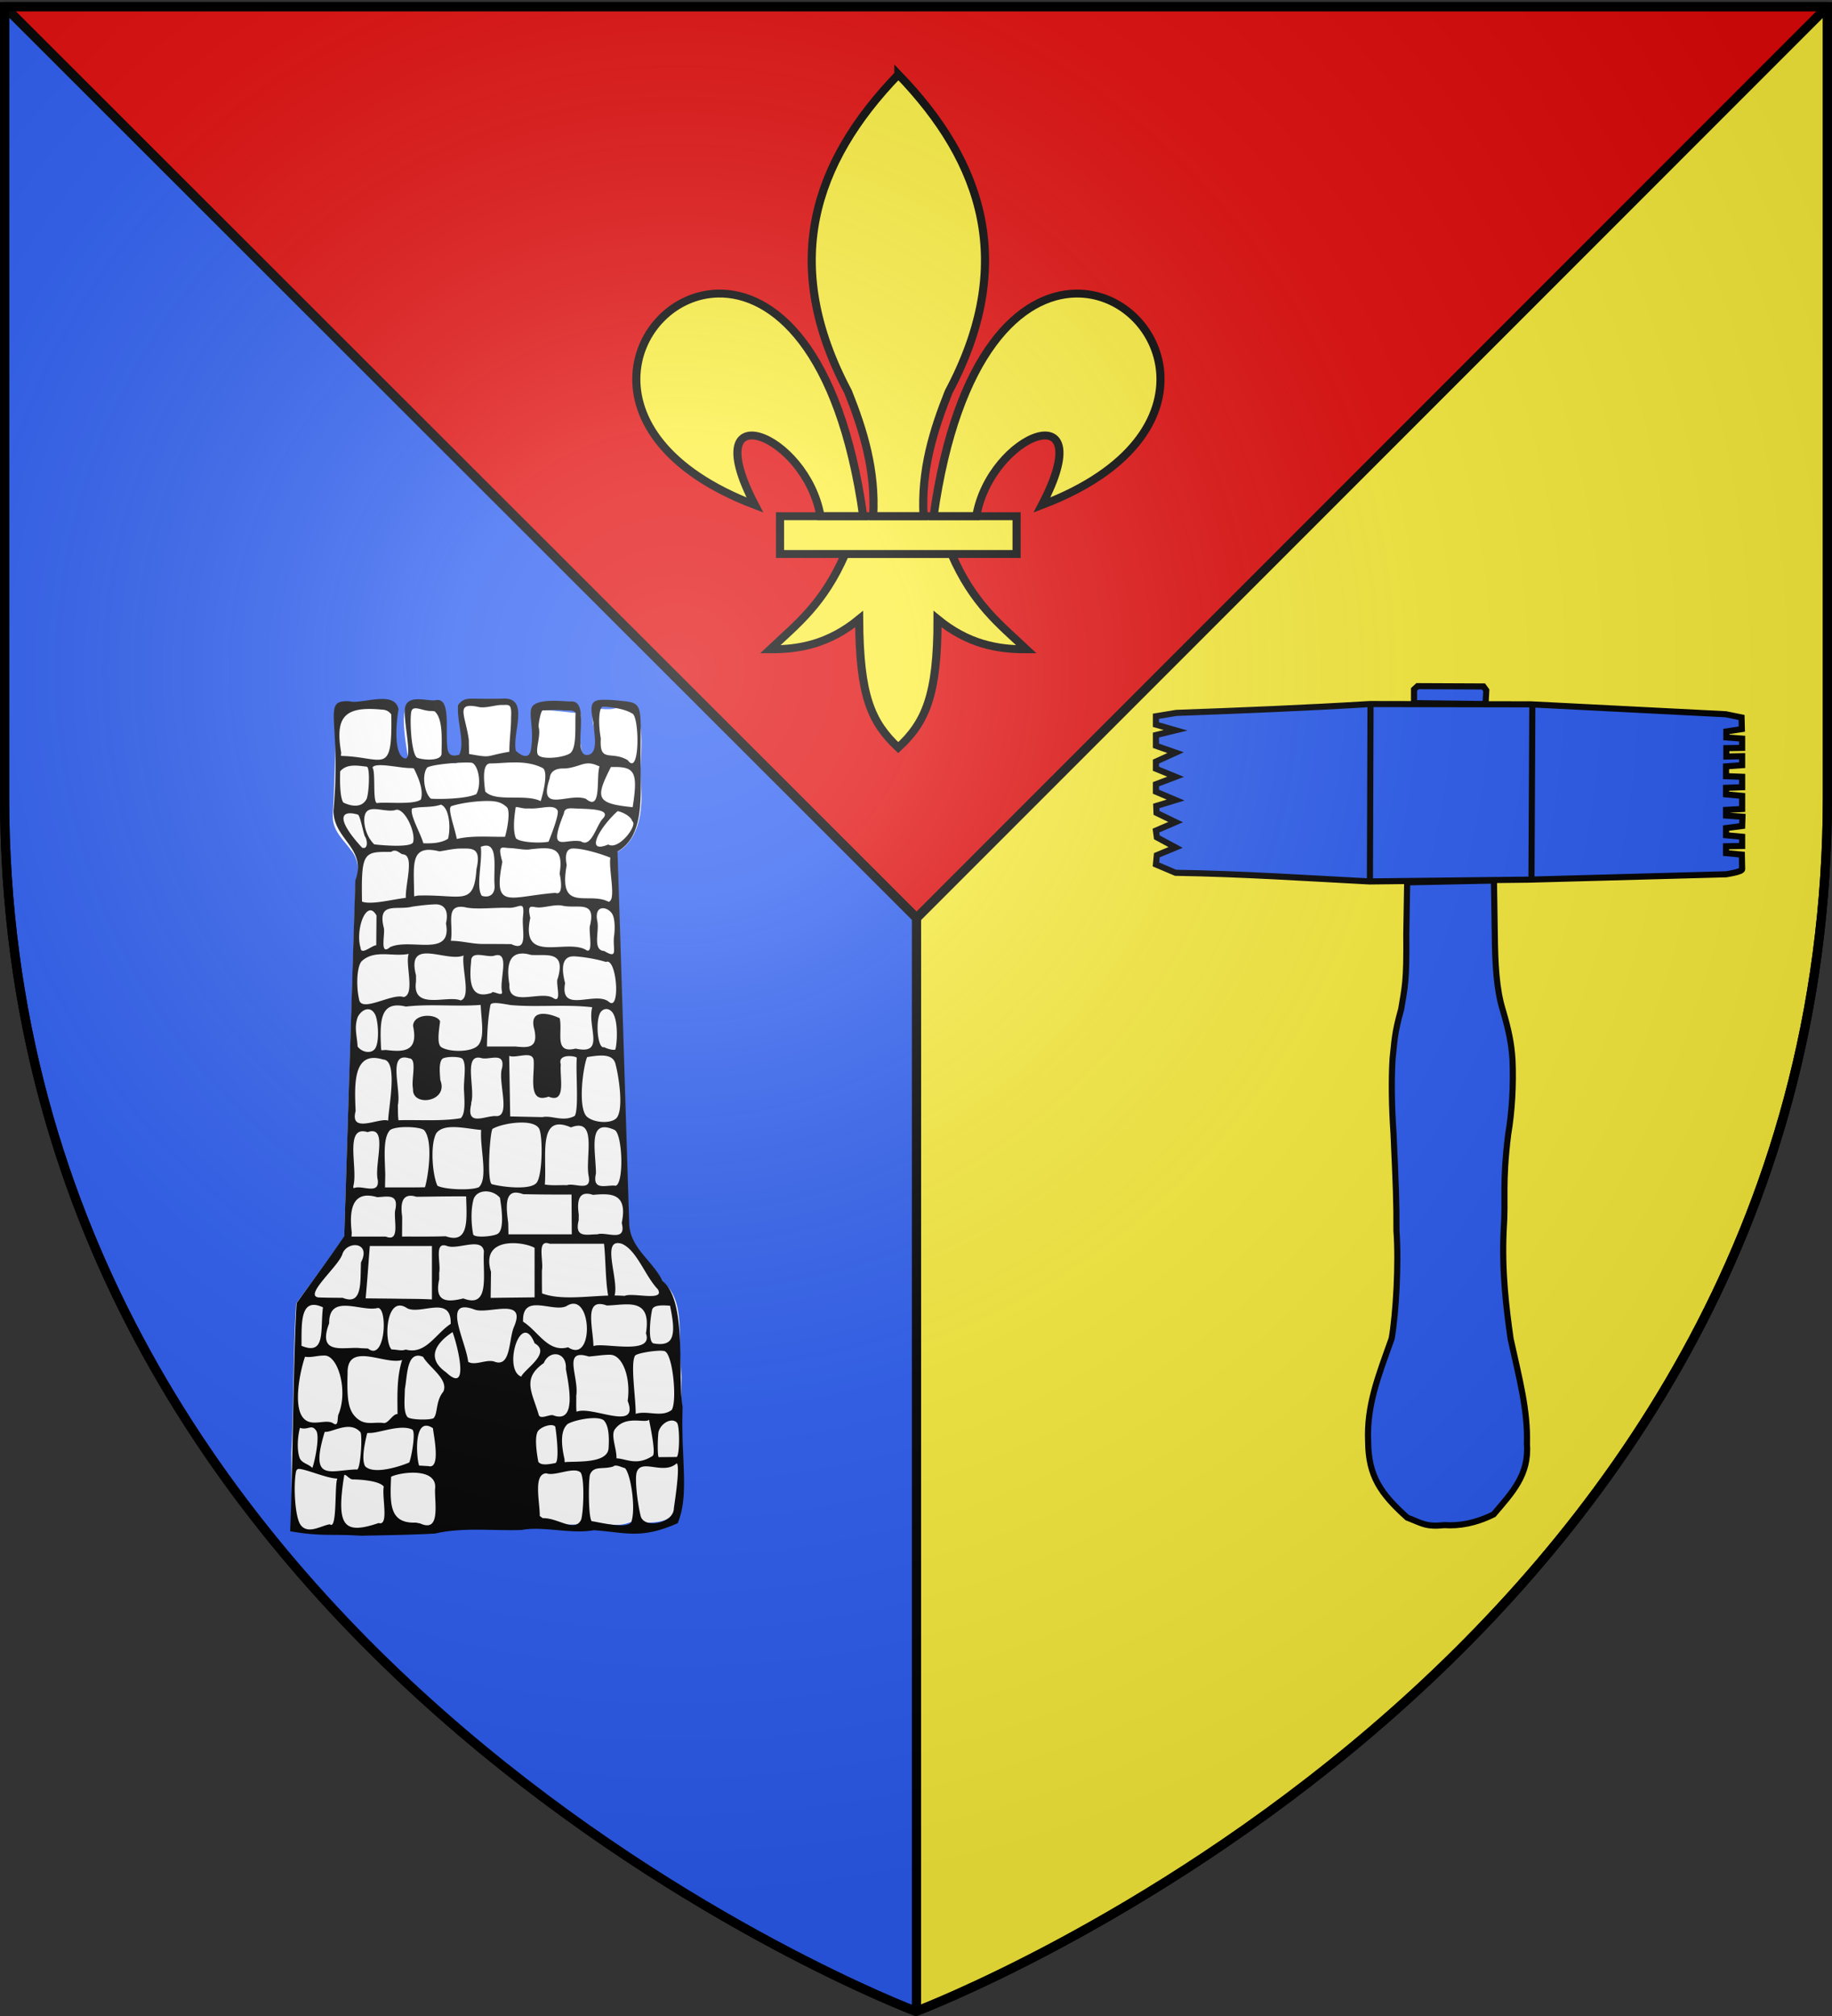
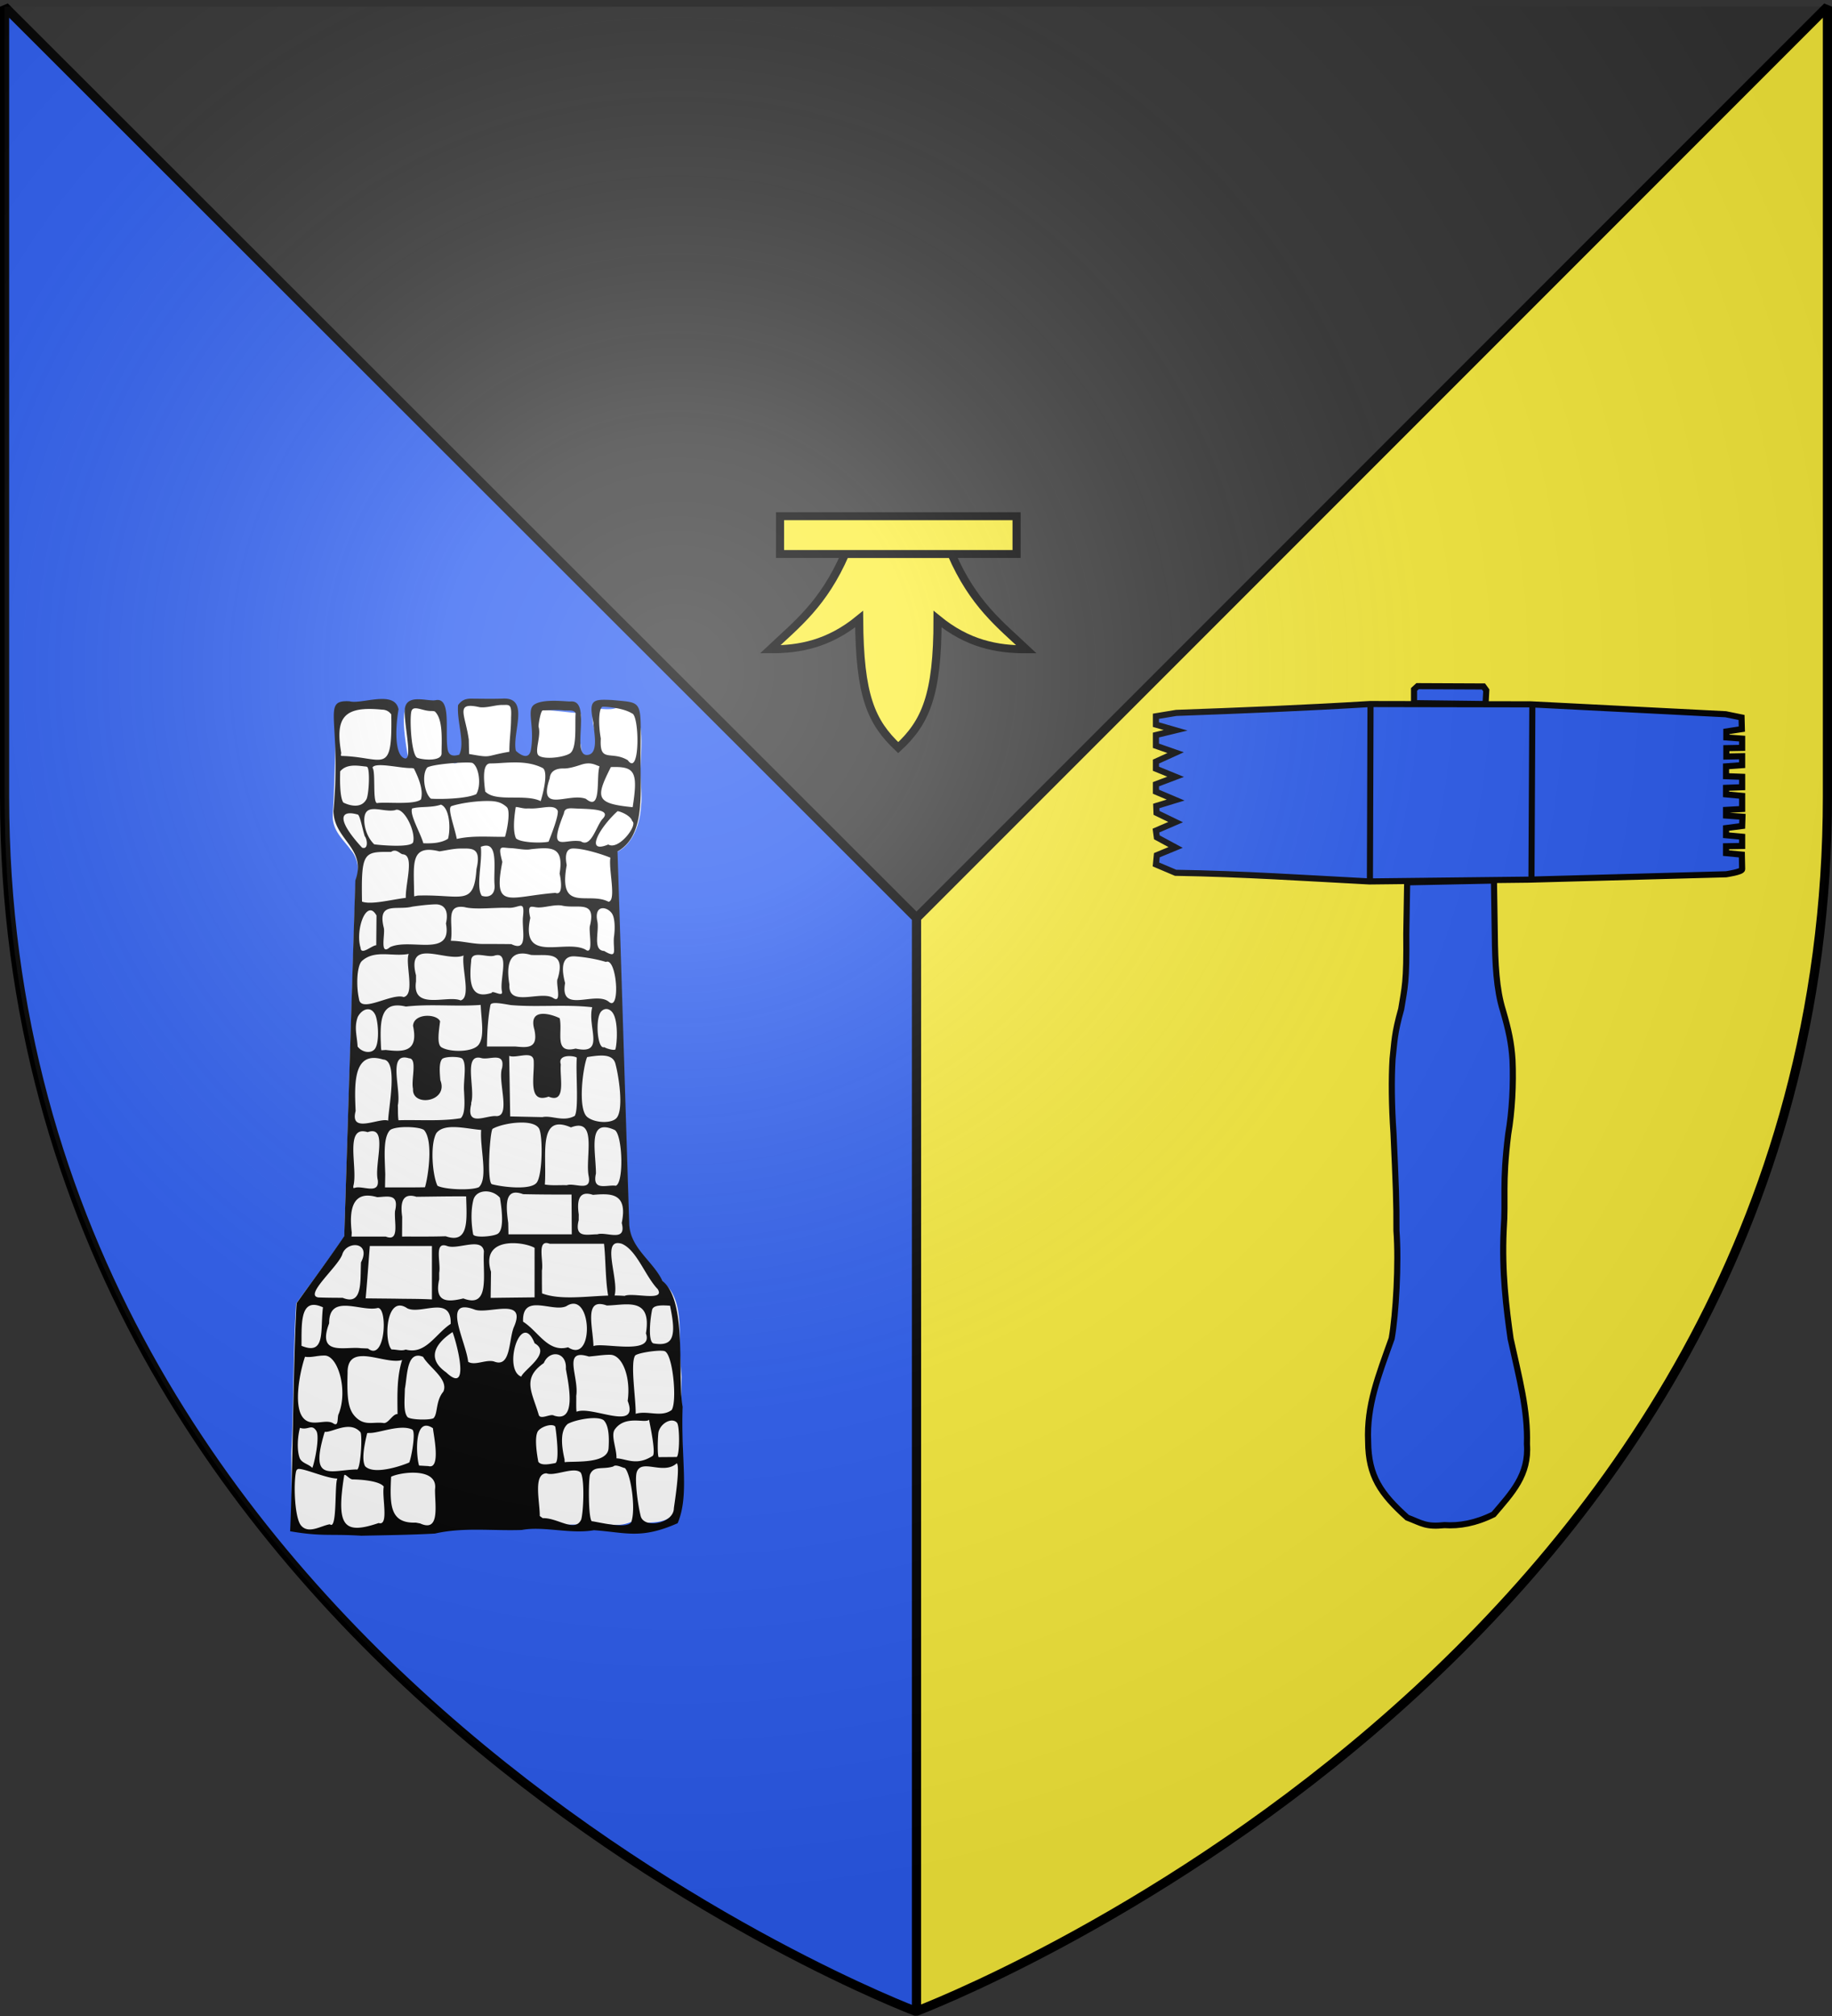
<svg xmlns="http://www.w3.org/2000/svg" xmlns:xlink="http://www.w3.org/1999/xlink" height="660" width="600" version="1.0" style="display:inline">
  <rect width="100%" height="100%" fill="#333333" stroke="none" />
  <defs>
    <radialGradient xlink:href="#a" id="b" gradientUnits="userSpaceOnUse" gradientTransform="matrix(1.353 0 0 1.349 -77.63 -85.747)" cx="221.445" cy="226.331" fx="221.445" fy="226.331" r="300" />
    <linearGradient id="a">
      <stop style="stop-color:white;stop-opacity:.314" offset="0" />
      <stop offset=".19" style="stop-color:white;stop-opacity:.251" />
      <stop style="stop-color:#6b6b6b;stop-opacity:.125" offset=".6" />
      <stop style="stop-color:black;stop-opacity:.125" offset="1" />
    </linearGradient>
  </defs>
  <g style="display:inline">
    <path style="fill:#fcef3c;fill-opacity:1;fill-rule:evenodd;stroke:#000;stroke-width:3;stroke-linecap:butt;stroke-linejoin:bevel;stroke-miterlimit:4;stroke-opacity:1;stroke-dasharray:none" d="M598.5 2.188 300.156 300.53v357.906c1.733-.654 298.344-113.1 298.344-397.718V2.188z" />
-     <path d="M598.5 2.176H1.5l298.661 298.362L598.5 2.176z" style="fill:#e20909;fill-opacity:1;fill-rule:evenodd;stroke:#000;stroke-width:3;stroke-linecap:butt;stroke-linejoin:bevel;stroke-miterlimit:4;stroke-opacity:1;stroke-dasharray:none" />
    <path style="fill:#2b5df2;fill-opacity:1;fill-rule:evenodd;stroke:#000;stroke-width:3;stroke-linecap:butt;stroke-linejoin:bevel;stroke-miterlimit:4;stroke-opacity:1;stroke-dasharray:none" d="M1.5 2.188v258.53C1.5 546.17 300 658.5 300 658.5l.156-.063V300.531L1.5 2.187z" />
    <path d="M-440.822 30.588c-3.303-.248-3.87-.681-4.145 2.374-.674 3.905.913 9.106 1.078 13.03-.462.292-4.286 3.507-7.353 1.855-2.775-1.495.378-15.19-5.134-15.06-5.252.122-9.99.837-12.935.85-3.808.02 1.493 4.547.015 6.792-3.27 4.97.314 6.89-3.149 7.902-5.023-.199-3.946-4.891-3.96-7.849.978-3.063 2.81-7.036-.724-8.138-9.218.895-6.811-1.427-9.733-.548-7.201 3.122-7.44 4.838-6.52 18.51.041 3.73-.781 7.555-.186 11.332.46 5.655 3.654 11.274 9.235 13.3-1.662 37.122-2.945 74.265-4.643 111.382-1.186 6.3-7.453 9.559-11.35 14.104-.993 1.49-2.156 2.683-3.658 3.68-4.712 4.29-4.416 11.22-4.475 17.05.13 3.205-.381 6.382-.656 9.528.516 7.452-1.649 31.206 1.203 38.457 2.893 5.323 9.324 5.042 18.17 4.663 6.083 2.018 10.556-.306 16.92.704 11.85.028 17.516.276 24.755.427 11.328.267 22.78-.84 33.997 1.06 11.412.233 41.531 2.372 52.332-.645 1.381-7.952 1.73.077 1.776-21.949-.96-14.63-.604-29.865-1.839-44.475-6.15-6.579-12.418-13.054-18.387-19.792-1.469-35.026-2.862-70.055-4.291-105.082-1.729-3.093-1.032-7.068 1.544-9.498 2.828-3.142 7.433-5.848 7.152-10.64-.7-7.833-.912-19.531-1.316-28.257-2.934-4.277-8.931-2.388-13.61-4.518-2.623-1.072-5.085.967-8.55.57-1.151 1.425.203 3.31-.187 4.994.046 3.113.953 11.03-5.56 12.573-.467.034 4.99-17.62-.183-18.115-5.319-.509-8.829 1.288-10.365.983-2.75-.544-2.472 13.917-3.652 14.87-3.903 3.15-4.269.74-6.271.387-2.454-3.87.162-11.771.254-16.037-.015-1.505.633-.135-1.234-.815-5.617-.117-3.494-.129-9.742-.213-2.495.27-2.176.308-4.623.254z" style="fill:#fff;fill-opacity:1;stroke:none" transform="matrix(-.857 0 0 1.103 -213.075 196.295)" />
    <path style="fill:#000;fill-opacity:1;stroke:none" d="M-343.386-194.507c-7.368.012-14.921.187-25.171-.069-25.91-1.129-8.518 25.25-12.318 37.946-1.853 1.512-12.19 8.202-14.122-.938-3.648-17.27 4.511-28.656-3.082-32.67-8.558-4.524-30.892-2.029-33.982-2.242-20.412-1.407.1 39.937-15.777 38.893-11.282-.741-5.663-17.579-5.64-23.205 4.798-17.203.714-17.411-17.682-16.733-31.637 2.463-25.973-1.455-26.44 50.824-.411 23.631-1.752 49.084 21.643 59.344-3.846 90.308-7.27 180.638-10.989 270.952-.831 17.784-22.394 27.027-31.125 41.552-23.51 14.498-13.63 68.38-18.839 91.542 1.753 37.925-6.531 64.112 4.652 84.65 34.43 11.829 48.082 6.763 78.344 5.09 21.895 3.027 47.23-3.154 67.483-.182 27.12.766 54.673-2.134 81.327 2.622 22.648.989 47.24 1.209 68.93 1.568 29.08-1.438 36.666.76 66.547-3.244-2.308-36.421-3.014-129.555-6.068-165.927-14.38-15.718-30.167-32.2-44.568-48.747-3.541-86.262-6.924-172.527-10.375-258.793-11.116-23.462 20.167-29.634 20.43-50.545-7.61-67.988 11.651-80.844-15-79.813-11.114 2.488-42.17-8.448-45.87 5.84 3.28 14.854 3.391 33.594-5.732 35.68-8.447 1.933 2.18-29.21-.44-37.304-3.089-9.535-21.689-3.94-28.458-5.001-14.964-2.345-8.737 21.84-11.211 35.222-1.087 5.876-6.067 5.416-10.919 4.452-5.71-8.48 2.34-23.953 1.06-36.092-4.99-5.505-10.877-4.682-16.608-4.672zm-24.725 4.56c6.269-.068 14.408 2.3 21.14 1.618 23.55-4.084 13.376 5.274 10.153 23.677-.081 3.45-.198 6.924-.28 10.374-22.16 3.074-13.916 1.541-37.674-1.627 0-9.372-1.604-15.562-1.604-24.935-.76-10.493 1.996-9.038 8.265-9.106zm-38 3.948c2.145.021 4.33 10.997 3.975 11.943-2.413 6.432 3.193 16.037.78 20.057-2.412 4.02-22.503 2.694-29.74-.522-7.236-3.216-4.867-20.63-5.67-29.474 1.78-2.672 6.355-1.628 11.687-2.05 6.402-.508 13.897-.004 18.968.046zm104.531.446c8.333.088 17.225-4.92 18.633.708 1.608 6.432-.23 31.791-5.86 33.399-5.628 1.608-22.534 2.563-22.534-3.235 0-9.648-1.626-24.965 6.414-30.593 1.005-.201 2.157-.291 3.347-.279zm-160.711-3.142c3.378-.006 4.834 10.545 1.952 23.16 1.444 18.28-9.767 8.513-25.268 15.788-11.68 12.701-10.984-33.318-3.796-34.087 7.214-3.624 22.175-4.853 27.112-4.861zm206.496 2.182c36.141-2.869 44.09 5.747 38.377 31.374.458 4.16 1.678.704-.279 2.28-39.608.738-47.672 15.243-46.576-30.196 2.205-2.367 5.141-3.421 8.478-3.458zm-124.085 38.37c8.562.005 16.614.784 22.814.726 6.88-.065 6.799 9.36 4.87 20.422-9.844 8.047-37.236 1.413-51.888 7.013-5.218-13.549-5.69-22.604-1.734-24.145 8.327-3.244 17.375-4.02 25.938-4.016zm42.28.112c9.28-.323 34.93 1.27 39.701 3.613 5.415 5.47 2.45 18.92-3.468 22.667-8.992.514-33.507.072-42.462-3.348-4.703-5.915-2.898-19.214 3.33-22.542.583-.235 1.574-.344 2.9-.39zm-87.852 4.295c6.95-.116 12.365 1.88 12.885 7.083 11.591 26.316-17.499 10.176-33.883 15.017-14.949 9.659-9.313-15.462-12.677-23.662 3.902-.95 8.134-3.519 17.302-1.176 5.494 1.404 11.4 2.82 16.373 2.738zm143.228-.292c10.025.053 33.227-4.569 35.563-.321-3.23 2.835.047 24.562-4.17 25.81-7.942-1.075-35.18 1.509-41.206-2.71-2.68-7.046 2.73-16.391 6.522-22.389.745-.295 1.858-.397 3.29-.39zm41.657-1.127c5.56-.298 17.641-2.643 24.097 3.507.196 5.178.563 18.726-2.927 22.67-4.593 1.807-16.756 5.19-21.84-2.696-1.975-3.613-3.191-19.72-.836-22.924a2.72 2.72 0 0 1 1.506-.557zm-229.213.39c14.655 22.52 14.247 26.515-20.372 29.188-5.284-26.18-1.913-29.773 20.372-29.188zm113.235 24.7c12.025-.272 28.096 1.628 35.879 3.695 4.408 1.172-3.053 15.744-4.909 23.91-14.906-2.676-30.067-1.375-45.126-1.597-2.406-6.257-5.197-19.084-1.617-21.602 4.299-3.024 8.558-4.243 15.773-4.406zm-38.335 5.437c1.504-.03 2.931-.022 4.295 0 3.635.059 8.144-1.276 9.844-1.03 2.481 11.963 1.945 18.947-.223 22.717-4.112 3.28-24.231 3.64-30.512 2.454-2.507-4.918-9.37-18.502-8.59-22.423 3.093-5.25 14.659-1.512 25.186-1.718zm111.154.032c2.326 4.645-7.84 17.69-10.557 25.26-7.36.209-16.547.036-23.092-3.29-2.523-6.829-1.744-22.284 6.612-24.816 8.865 2.412 20.133 1.139 27.037 2.846zm-154.022 0c6.27-.202 11.327-.869 11.937 3.557 15.297 29.808.167 18.06-15.786 20.275-9.617 4.985-14.246-10.655-20.136-16.074-9.367-7.301 10.19-7.314 23.985-7.758zm168.525.865c.534.028 1.001.163 1.506.335 10.143 1.635 24.286-4.318 27.834 2.808 2.34 4.698.208 15.47-8.399 22.017-3.876.496-34.254 2.746-36.406-1.467-2.573-7.432 7.452-24.1 15.465-23.693zm-206.802 1.054c16.886 11.861 31.149 31.534 8.714 24.244-9.946 4.537-28.146-14.517-22.403-16.966 1.16-4.013 11.107-7.165 13.689-7.278zm243.408 2.4c16.436-3.565 19.83 3.708-4.324 24.131-6.198 1.745-4.862-6.284-2.496-8.323 2.455-6.134 4.575-15.93 6.82-15.808zm-121.071 22.685c1.505-.087 3.349.17 5.634.836-1.717 10.318 4.884 29.568-.992 35.657-7.245 1.761-12.46-1.266-11.906-7.668 1.22-9.712-3.269-28.22 7.264-28.825zm-21.866 1.79c8.28-.18 11.973-3.07 7.35 10.068 9.092 35.514-6.577 25.086-49.616 22.492-8.723 2.565-4.167-13.621-3.96-14-4.196-19.896 7.45-19.303 26.703-17.78 5.246.98 13.083-.64 19.523-.78zm46.52.315c6.154-.003 13.364 1.312 19.635 2.063 27.71-5.408 23.952 9.473 23.804 29.415l-.112 3.291-3.347-.558c-41.272-1.02-52.511 8.458-54.94-19.27-4.908-16.191 4.706-14.936 14.96-14.941zm-105.088-.034c5.348.088 7.712 3.784 5.704 12.088 8.199 35.217-20.186 18.945-39.172 26.664-7.574-.935.238-24.104-1.73-32.07 6.585-2.157 24.987-6.85 35.198-6.682zm159.028 4.221c2.553-.154 6.096-4.482 10.988-1.739 25.529-.176 28.101-.183 27.22 36.158-8.625 2.484-28.066-1.557-40.956-2.722.246-11.152-8.318-31.03 2.748-31.697zm-99.022 38.929c13.108-.358 31.116 1.528 41.221-.5 18.88-2.282 10.111 12.424 12.898 24.504-10.03 0-20.035 2.3-30.065 2.3-8.853.002-17.699.021-26.551.11-16.538 6.294-9.502-10.814-10.933-20.148-1.736-12.486 3.235-5.988 13.43-6.266zm-27.807-.263c6.25-.096 10.757-3.371 7.572 7.644 9.471 33.753-32.6 15.154-51.652 23.023-8.151 4.693-2.61-13.737-4.24-17.512-5.954-19.19 12.206-11.794 26.454-14.56 6.855-.813 15.616 1.501 21.866 1.405zm96.247-2.27c6.267.098 15.112.91 21.977 1.716 14.21 2.797 32.632-4.109 26.454 15.27-1.587 4.28 4.347 21.02-5.857 14.167-19.106-6.887-58.525 8.016-52.334-17.21-3.265-11.133 3.493-14.043 9.76-13.944zm-156.336 2.82c3.842.135 6.772 2.904 4.853 9.816-1.756 7.367 4.694 20.84-6.36 21.306-13.066 6.073-8.123-.545-9.091-9.928-1.129-5.654-1.13-14.046 1.896-17.401 2.165-2.4 5.713-3.898 8.702-3.793zm217.206 1.562c7.72.024 13.296 17.384 9.26 27.178-.359 5.944-10.503-1.728-14.67-1.785-.06-8.497-.164-13.16-.224-21.656 1.918-2.653 3.852-3.743 5.634-3.737zm-143.41 31.426c.68-.032 1.32-.016 1.953 0 10.982.28 14.616 8.083 11.435 22.533 1.453 17.193-29.963 3.859-41.222 9.942-8.441 4.039-1.59-11.502-4.016-14.334-7.854-20.704 10.833-16.374 25.045-17.137 2.493-.565 4.765-.907 6.805-1.004zm42.449 1.004c3.873-.028 6.826.868 6.75 4.685 2.155 16.34.015 27.773-19.19 22.923-.67-2.331-11.09 3.71-9.593-1.227 2.302-8.64-7.756-29.15 6.693-25.935 3.797 1.116 10.36-.41 15.34-.446zm13.833.39c15.748 5.346 53.917-13.844 44.512 14.476v4.462c4.037 21.539-29.469 9.632-41.708 13.76-10.14-2.001-.82-23.355-2.804-32.698zm-104.03.643c.583-.028 1.123-.012 1.674 0 7.778.167 12.203 5.268 7.363 19.45 5.372 22.996-28.584 5.18-41.221 13.793-10.816 6.763-7.11-32.857 3.012-29.17 8.343-2.038 20.435-3.655 29.173-4.073zm155.347-1.783c15.207 2.268 31.593-3.334 43.754 5.103 4.518 3.135 5.78 17.106 2.767 27.804-1.745 10.438-31.069-4.637-41.723-1.506-11.125-1.788-1.155-24.571-4.798-31.401zm-80.322 35.776c2.216.08 3.676.504 3.904 1.45 1.764 7.322 2.974 16.266 3.235 30.15h-26.44c-10.668.698-22.014 2.067-17.904-12.383 5.889-16.084-15.557-11.396-23.707-8.199-3.034 10.137 5.74 26.112-14.893 22.087-28.435 4.904-10.644-15.64-15.563-30.062 24.806-2.257 51.454.107 76.307-1.592 5.58-.742 11.366-1.582 15.06-1.45zm12.996 1.339c23.376 1.374 46.681-.882 70.004 1.202 24.3-4.562 24.507 10.398 23.204 30.564l-.279 1.227-4.127-.223c-16.294 1.512-30.827 1.714-25.492-17.513-.559-9.3-22.104-9.018-25.324-3.347 1.143 7.111 3.235 16.764-1.283 18.908-7.986 3.79-29.75 3.717-34.918-2.008-5.535-6.132-2.399-17.481-1.785-28.81zm-117.695 2.986c1.55-.024 3.17.426 4.686 1.562 6.224 4.67 3.895 28.185-2.566 26.158-2.58 1.246-9.507 2.632-10.487 1.618-1.59-4.61-2.623-19.383 1.897-25.768 1.484-2.097 3.887-3.529 6.47-3.57zm223.342.168c3.54.064 7.202 2.326 9.371 5.577 3.609 7.664.675 13.849.167 21.53-4.022 4.248-12.216 5.306-15.897 2.007-4.613-4.134-3.667-18.88-.892-24.652 1.849-3.224 4.498-4.512 7.251-4.462zm-148.318 33.409c5.208.054 12.099 1.717 16.009.502-.315 14.689-.64 29.372-.949 44.062-10.044.166-20.076.335-30.12.502-8.793-1.487-19.374 3.735-30.29-.893-3.985-5.364-.812-31.198-1.896-42.165-.366-1.293 18.415-3.715 14.95 4.685 1.24 9.352-5.583 28.906 11.434 23.48 19.62 5.395 13.28-14.29 13.89-25.265-.102-4.02 2.921-4.95 6.972-4.908zm-69.78.279c3.973.045 8.407.56 12.829 1.115 3.71 6.39 9.294 37.871-.223 43.672-7.349 4.478-23.088 4.786-27.5.446-6.641-6.534-1.767-30.694 1.339-39.433 1.634-4.599 6.933-5.877 13.554-5.8zm139.058 1.004c4.036.021 8.091.51 9.483 1.505 2.963 2.782 2.375 9.027 1.673 15.394-8.092 15.983 26.735 19.775 25.547 6.303 2.023-6.549-4.325-22.073 3.682-22.199 20.765-5.03 7.08 22.645 10.542 34.134-.23 3.63.099 7.347-.613 10.932-18.89-.452-40.31.905-58.29-1.506-4.214-3.231-3.62-11.335-3.068-19.353.847-7.732-2.948-20.003 1.729-23.983 1.291-.811 5.28-1.249 9.315-1.227zm-40.83.502c4.326-.092 9.922 1.138 13.554.334 17.415-3.737 5.475 22.575 9.538 32.46v1.116c5.237 17.104-13.956 7.807-23.706 8.645-13.57-.009-.992-25.698-5.132-34.859-1.598-6.173 1.419-7.605 5.746-7.696zm114.515.223c18.429.28 17.863 20.096 16.734 38.596 5.863 17.152-22.626 4.478-30.456 7.027.01-8.14-9.773-44.053 4.63-44.452 3.461-.818 6.46-1.211 9.092-1.171zm-140.341 47.018c.935-.027 1.877-.013 2.844 0 9.947.132 21.209 2.278 26.217 4.629 2.592 3.885 5.233 38.653.502 40.213-11.109 2.235-36.971 4.47-42.114-1.338-5.41-6.11-5.622-34.752-1.896-39.321 2.274-2.79 7.897-3.999 14.447-4.183zm-34.417 1.394c19.376-.83 12.628 25.585 14.447 43.671-6.82.908-13.727.296-20.582.502-6.965-2.043-23.665 5.367-20.416-6.637 3.4-13.806-8.651-42.963 16.567-35.417 3.936-1.334 7.216-2 9.984-2.12zm99.79 1.896c6.744-.02 12.725.961 16.12 4.35 6.003 8.09 3.82 30.494-1.003 38.318-6.434 2.779-31.445 3.612-38.711 1.06-9.066-6.401-.797-29.007-2.176-41.664 7.206-.358 17.1-2.037 25.77-2.064zm43.453 0c6.935-.047 13.91.667 16.232 2.343 6.52 5.68 4.727 19.646 4.295 32.014.08 3.183.143 6.355.223 9.538-12.461-.03-24.912.067-37.373-.112-2.713-6.62-8.163-33.537.781-41.552 2.053-1.4 8.906-2.183 15.842-2.23zm-184.743.112c13.252-.122 8.914 16.869 8.2 31.01l-.056 1.283v1.45c3.821 13.173-10.529 7.817-18.63 8.813-7.761-2.3-6.245-37.566 1.171-40.604 3.797-1.322 6.861-1.93 9.315-1.952zm217.04 2.9c1.308-.059 2.879.166 4.74.67 22.41-5.548 8.757 26.614 13.388 39.265v1.338h-1.116c-6.986-2.186-23.405 5.261-21.81-5.689 3.32-10.226-7.855-35.017 4.797-35.584zm-106.763 43.783c5.706-.229 11.082 1.81 12.55 6.247 2.455 7.416 2.056 17.022.223 24.875-.687 2.947-19.662 1.7-23.316-.446-5.416-3.18-4.004-15.396-1.785-26.047 3.239-2.915 7.89-4.45 12.328-4.629zm-27.89.892a13.501 13.501 0 0 1 1.618 0c8.858.673 8.287 10.558 6.191 22.031-.083 2.78-.14 5.53-.223 8.31h-59.238c.074-9.647.15-19.298.223-28.946 15.093.026 30.202-.022 45.293-.28 2.356-.685 4.404-1.037 6.136-1.115zm-65.541.781c7.297.113 9.076 5.82 7.363 15.115.01 1.387.045 2.796.056 4.183 4.329 13.48-8.27 10.142-17.404 10.263-8.152-2.275-27.742 6.287-22.87-8.255-5.899-22.046 10.279-21.597 26.886-20.47 2.295-.596 4.285-.862 5.969-.836zm205.771 1.395c12.847.493 16.59 10.47 14 26.883l.112 1.45.112 1.45h-32.018c-13.256 4.085-7.742-10.455-8.701-18.573-4.154-13.28 7.688-10.268 16.734-10.095 2.588-.577 4.939-.94 7.084-1.06.938-.052 1.82-.088 2.677-.055zm-41.89.111c.46-.022.918-.015 1.338 0 7.294.26 9.088 6.022 7.363 15.282l.112 14.39c-13.623-.044-27.212.131-40.831-.223-22.461 6.085-19.572-13.04-19.132-29.003 15.504-.094 31.015.163 46.52.28 1.718-.41 3.251-.658 4.63-.726zm-126.341 34.357c8.296-.187 2.69 13.52 4.295 20.023-.01 5.537.022 11.085-.112 16.621-17.02 5-40.377 2.15-61.86 1.618 2.624-11.58 2.231-26.573 3.85-37.704h50.814c1.18-.34 2.154-.538 3.013-.558zm-66.601.056c13.782.086-1.146 27.494 2.9 38.15-3.205-.001-6.318.094-9.37.279-7.358-2.75-38.415 4.42-31.014-4.908 11.84-9.573 19.575-28.388 33.635-33.019 1.49-.364 2.748-.509 3.849-.502zm98.005.056c13.555.014 26.971 4.61 20.526 20.86.098 6.33.237 12.632.335 18.963-13.7-.16-27.41-.265-41.11-.39v-36.03c3.945-1.768 12.115-3.412 20.249-3.403zm36.256.837c7.918-.023 19.021 3.05 25.38 1.227 12.576-3.628 5.593 12.288 7.363 19.465v4.797c5.002 17.413-8.644 16.5-22.59 13.887-25.649 7.683-17.844-18.004-19.245-34.301.743-3.951 4.342-5.062 9.092-5.075zm111.058.613c4.642-.144 10.085 1.99 12.16 6.191 2.734 8.579 36.584 30.306 22.535 31.847-7.571.235-15.129.243-22.703.28-18.892 5.952-16.294-11.82-17.124-25.769-5.49-8.408-.837-12.363 5.132-12.549zm-71.51.614h58.123c1.298 12.695 2.376 25.424 3.904 38.094-9.227.083-18.495.14-27.722.223-11.437.194-22.876.056-34.305.557V203.66zm-131.975 41.998c1.875.078 3.931.635 6.192 1.785 12.957 4.756 41.524-10.09 40.496 11.266-14.348 7.088-23.309 22.709-42.114 18.629-22.607 11.627-22.694-32.44-4.574-31.68zm-24.822.223c12.861.19 6.056 18.223 5.634 30.62-8.438-3.038-56.711 7.134-49.086-9.258-5.802-27.156 19.194-20.425 36.647-20.302 2.714-.77 4.968-1.087 6.805-1.06zm267.353.613c12.681.04 11.327 16.26 11.49 29.784-22.914 7.364-17.39-11.446-20.08-27.999 3.409-1.221 6.241-1.792 8.59-1.785zm-326.925.39c6.214.03 9.738.938 10.375 3.347 2.14 8.098 3.722 23.593-1.506 24.318-8.58 1.19-13.627-.07-15.953-3.012-4.25-5.373-1.53-15.805.613-24.43 1.276-.07 2.487-.133 3.626-.166.996-.03 1.957-.06 2.845-.056zm246.044.112c13.855-.468 14.552 27.16 8.032 31.96-4.38-.104-8.916 1.316-13.22.055-18.718 3.867-27.78-11.44-42.057-18.684-.777-21.192 27.379-6.607 40.496-11.267 2.532-1.363 4.77-1.997 6.749-2.064zm52.99.168c7.833.28 13.61 3.019 13.5 12.716 11.81 24.216-15 16.7-29.564 18.127l-3.458.112-3.291.111c-16.17 10.05-18.737-29.308-9.315-29.505 8.623 1.794 22.059-1.923 32.129-1.561zm-112.953 1.115c16.163.373-1.696 26.275-3.626 39.656-6.42 2.973-16.384-1.851-24.097-.279-15.649 4.92-13.781-14.746-18.407-24.54-13.473-23.158 24.413-9.194 36.926-13.33 3.844-1.102 6.895-1.56 9.204-1.507zm10.988 18.015c15.572 7.982 25.024 18.93 6.025 29.282-22.628 16.724-10.487-19.984-6.025-29.282zm-68.162.447c10.075.006 17.604 27.897 3.904 31.958-2.837-5.358-28.636-17.206-12.55-24.262 2.814-5.498 5.824-7.698 8.646-7.696zm-125.393 13.107c7.467.155 20.149 1.82 22.646 3.458 4.805 5.522-.734 31.754-.446 42.437-11.257-2.625-23.864 2.898-33.676-2.766-5.225-6.035-1.257-40.328 6.511-42.795.463-.147 1.196-.23 2.12-.279a38.47 38.47 0 0 1 2.845-.055zm97.28 2.565c4.196-.015 8.621 2.123 10.877 6.414 20.743 11.215 10.963 21.172 4.797 37.537-1.432 4.15-11.005-.98-14.28.669-21.152 5.478-14.119-21.398-11.156-33.855-.624-7.183 4.366-10.745 9.762-10.765zm-51.374.39c.75-.011 1.512-.017 2.287 0 5.64.126 11.906.935 17.85 1.283 25.263-6.2 8.982 14.765 11.77 28.613-.141 3.764.254 8.19-.28 11.545-14.354-4.694-59.173 14.982-47.858-7.87-3.093-17.366 4.987-33.394 16.231-33.57zm267.297.558c7.45-.05 12.16 1.646 18.424.878 4.862 11.065 10.78 34.827 2.315 43.848-7.711 8.217-21.594.7-29.009 4.737-5.247 2.57-3.123-4.967-4.894-7.1-8.712-17.318.748-42.279 13.164-42.363zm-88.132.112c.393-.029.75-.013 1.115 0 10.227.362 9.824 15.342 11.993 24.15.161 7.73 1.58 16.745-2.51 20.525-2.966 2.01-20.197 2.32-24.208.837-4.302-3.146-1.823-12.46-9.316-19.41-5.077-9.02 13.48-17.597 18.966-25.265 1.45-.454 2.78-.75 3.96-.837zm50.927.335c.764-.029 1.5-.012 2.231 0 7.992.126 13.775 2.866 13.554 12.326.77 19.737-.774 27.507-8.801 32.911-8.13 5.474-15.955 2.367-25.057 3.422-4.29.368-8.6-6.908-12.885-6.494.134-13.345.857-26.716-4.295-39.377 8.822 2.19 23.792-2.366 35.253-2.788zm-288.367 46.866c4.928-.353 11.37 3.086 13.164 8.199.68 2.59 1.294 15.996-.043 18.392l-16.97-.102c-2.845-1.65-2.822-22.31-.334-24.816 1.076-1.027 2.54-1.556 4.183-1.673zm348.72 5.268c2.12 6.215 3.01 15.544.447 21.585-1.784 4.203-8.67 4.692-11.993 7.585-1.891-3.101-7.302-22.68-3.752-26.963 4.459-5.378 7.624-.154 15.298-2.207zm-326.646-5.904c3.413 2.984 22.052-3.706 31.977 7.017 4.077 4.404-1.8 14.047-1.52 21.082-9.154.204-18.65 5.785-33.818-1.762-3.067-1.526 1.478-18.962 3.361-26.337zm303.47 8.824c14.465 36.93-4.884 27.89-29.66 27.36-3.866 2.219-5.828-25.264-3.724-27.118 10.037-8.845 26.543.487 33.385-.242zm-251.873-9.989c8.537.011 19.77 2.149 24.487 4.24 6.464 4.339 6.54 13.6 3.012 25.6-.297.805.436 2.797-1.171 2.12-11.82-.587-38.754.904-40.05-9.817-.84-9.812.195-17.229 4.63-20.637 1.894-1.048 5.21-1.51 9.092-1.506zm209.174 10.789c1.229.008 2.23.051 2.956.111 3.14 9.971 5.145 19.591 1.952 24.095-7.732 6.302-31.953.407-41.277-2.701-1.717-2.455-6.68-22.616-2.677-24.039 10.901-3.875 30.442 2.477 39.046 2.534zm-170.017-5.657c3.898-.308 9.895 1.5 12.662 3.848 4.445 3.772 1.364 17.915.167 22.812-2.788 2.951-10.045 1.746-15.73.948-4.16-.584-1.43-20.617-.111-26.549.635-.623 1.713-.957 3.012-1.06zm117.416.39c11.794-.444 9.248 24.177 6.973 29.003l-8.702.39c-11.93 2.592-4.835-22.53-4.24-27.552 2.313-1.216 4.284-1.777 5.97-1.84zm-234.134 27.33c12.506 8.852 32.86-3.63 37.4 6.351 2.125 4.676-.606 22.623-3.607 32.003-2.915 9.493-30.944 5.543-31.078-5.668-.757-4.442-6.015-30.305-2.715-32.687zm353.28 4.112c1.39-.081 2.452.438 2.956 1.785 2.533 9.162 1.338 33.621-4.51 39.237-7.004 6.726-18.917.214-27.131-.751-7.098 4.875-4.174-29.912-7.014-33.251 9.625-.06 28.193-6.58 35.699-7.02zm-304.752-.63c1.86-.029 8.567-3.093 10.847-1.156 9.979 2.459 18.204-.848 21.811 5.872 1.54 3.764 1.682 31.482-1.617 33.962-4.628.273-34.31 6.313-37.094.365-4.163-9.157.297-34.321 6.053-39.044zm254.746 8.265c3.24-.03 7.156-4.665 7.948-2.911 7.548 36.873.68 43.362-32.297 34.636-9.865 2.542-2.78-19.097-4.74-26.493 3.685-3.899 19.372-5.142 29.09-5.232zm-206.86-6.505c8.057.037 19.674 3.864 25.547 2.064 12.769.277 6.065 20.95 6.248 31.068l-2.79 1.562c-13.866-.415-30.052 10.769-35.95 1.063-2.132-5.325-3.403-29.529.419-34.195 1.551-1.183 3.84-1.574 6.526-1.562zm149.769 1.618c8.598-.089 17.495 1.499 21.14 2.956 1.144 20.011 1.605 34.065-23.093 33.353l-4.127.614c-19.011 6.8-13.614-13.9-13.89-24.82-1.663-9.164 8.915-11.99 19.97-12.103z" transform="matrix(-.35 0 0 .45 35.65 316.268)" />
    <g style="display:inline;stroke:#000;stroke-opacity:1;stroke-width:1;stroke-miterlimit:4;stroke-dasharray:none">
      <path style="fill:#fcef3c;fill-opacity:1;fill-rule:evenodd;stroke:#000;stroke-width:1;stroke-linecap:butt;stroke-linejoin:miter;stroke-miterlimit:4;stroke-opacity:1;stroke-dasharray:none" d="M29.739 62.946c-2.69 6.35-6.016 8.922-9.244 12.043 3.619.016 7.225-.679 10.963-3.814.064 9.675 1.458 12.982 4.819 16.232 3.323-3.149 4.859-6.547 4.847-16.232 3.738 3.135 7.335 3.83 10.954 3.814-3.228-3.121-6.545-5.693-9.235-12.043H29.74z" transform="matrix(2.657 0 0 2.592 197.789 18.203)" />
      <path style="fill:#fcef3c;fill-opacity:1;fill-rule:nonzero;stroke:#000;stroke-width:1;stroke-linecap:butt;stroke-linejoin:miter;stroke-miterlimit:4;stroke-opacity:1;stroke-dasharray:none;stroke-dashoffset:0;marker:none;visibility:visible;display:inline;overflow:visible" d="M21.707 58.178h29.159v4.772H21.707z" transform="matrix(2.657 0 0 2.592 197.789 18.203)" />
-       <path style="fill:#fcef3c;fill-opacity:1;fill-rule:evenodd;stroke:#000;stroke-width:3.327;stroke-linecap:butt;stroke-linejoin:miter;stroke-miterlimit:4;stroke-opacity:1;stroke-dasharray:none" transform="matrix(.799 0 0 .779 193.33 18.203)" d="M126.281 7.938C91.34 45.032 77.89 87.763 105.656 141.28c6.342 16.259 11.339 33.045 10.313 52.25h20.625c-1.026-19.205 3.97-35.991 10.312-52.25 27.767-53.518 14.317-96.249-20.625-133.344z" />
-       <path style="fill:#fcef3c;fill-opacity:1;fill-rule:evenodd;stroke:#000;stroke-width:3.327;stroke-linecap:butt;stroke-linejoin:miter;stroke-miterlimit:4;stroke-opacity:1;stroke-dasharray:none" transform="matrix(.799 0 0 .779 193.33 18.203)" d="M52.25 100c-35.235.845-58.727 60.018 15.219 88.875-24.44-47.874 20.895-30.132 26.875 4.656h17.531c-9.68-70.66-37.052-94.073-59.625-93.531zM198.969 100c-22.302.418-48.765 24.284-58.25 93.531h17.5c5.98-34.788 51.346-52.53 26.906-4.656 74.894-29.227 49.821-89.549 13.844-88.875z" />
    </g>
    <g style="fill:#2b5df2;stroke:#000;stroke-opacity:1;stroke-width:2.257;stroke-miterlimit:4;stroke-dasharray:none">
      <path d="m-410.914 199.182 7.496-1.243c23.981-.865 47.912-1.828 71.602-3.274l59.49.11 72.051 3.659 5.835 1.189.11 4.296-5.729.881v2.204l5.839.44v3.415l-5.839.11v3.085l5.839-.11v3.305l-5.949.44v3.636l5.949.22v3.856l-5.949.22v2.424l5.949.55v4.848l-5.949.33v2.094l6.06.44-.111 3.415-5.949.772v2.643l5.949.551v3.415l-5.949.11v2.534l5.839.551.11 5.398c.02 1.016-5.949 1.873-5.949 1.873l-72.929 1.983-58.938.661c-23.53-1.234-46.437-2.78-71.607-3.195l-7.27-3.084.33-3.415 6.94-2.865-6.94-3.745-.33-2.48 7.27-3.139-7.05-3.415-.102-2.548 7.152-2.189-7.27-3.085V224.3l7.27-2.754-7.27-2.974v-2.644l7.27-3.305-7.27-2.534v-3.966l7.27-1.762-7.27-2.094zM-331.595 194.335l-.22 65.878M-271.776 195.326l-.33 64.777M-285.967 259.882l-32.078.661-.33 19.17c.184 18.056-.56 19.461-1.873 27.65-2.61 9.303-2.454 11.949-3.195 18.398-.454 7.476-.37 17.154.35 27.542.856 18.74 1.144 25.628 1.082 35.913.914 12.211-.206 31.035-1.762 39.88-4.912 13.822-9.3 24.667-8.703 38.116.113 12.75 4.627 19.237 14.454 28.066 5.557 2.135 6.83 3.493 13.748 2.78 5.472.364 11.478-.653 18.177-3.966 6.75-7.944 13.177-14.559 12.324-25.975.408-12.52-2.865-24.404-6.036-38.912-1.558-10.989-3.297-24.678-2.557-40.27.843-11.93-.624-16.761 1.667-35.303 1.443-8.39 1.99-18.511 1.591-27.491-.391-6.17-1.397-10.933-3.525-18.227-2.445-7.72-2.917-17.557-3.024-28.202zM-314.19 188.055l-1.321 1.212v5.068l26.44.33.27-5.059-1.042-1.44z" style="fill:#2b5df2;stroke:#000;stroke-width:2.257;stroke-linecap:butt;stroke-linejoin:miter;stroke-opacity:1;stroke-miterlimit:4;stroke-dasharray:none" transform="matrix(.886 0 0 .886 742.65 58.018)" />
    </g>
  </g>
  <g style="display:inline">
    <path d="M300 658.5s298.5-112.32 298.5-397.772V2.176H1.5v258.552C1.5 546.18 300 658.5 300 658.5z" style="opacity:1;fill:url(#b) #000;fill-opacity:1;fill-rule:evenodd;stroke:none;stroke-width:1px;stroke-linecap:butt;stroke-linejoin:miter;stroke-opacity:1" />
  </g>
  <g style="display:inline">
-     <path d="M300 658.5S1.5 546.18 1.5 260.728V2.176h597v258.552C598.5 546.18 300 658.5 300 658.5z" style="opacity:1;fill:none;fill-opacity:1;fill-rule:evenodd;stroke:#000;stroke-width:3;stroke-linecap:butt;stroke-linejoin:miter;stroke-miterlimit:4;stroke-dasharray:none;stroke-opacity:1" />
-   </g>
+     </g>
</svg>